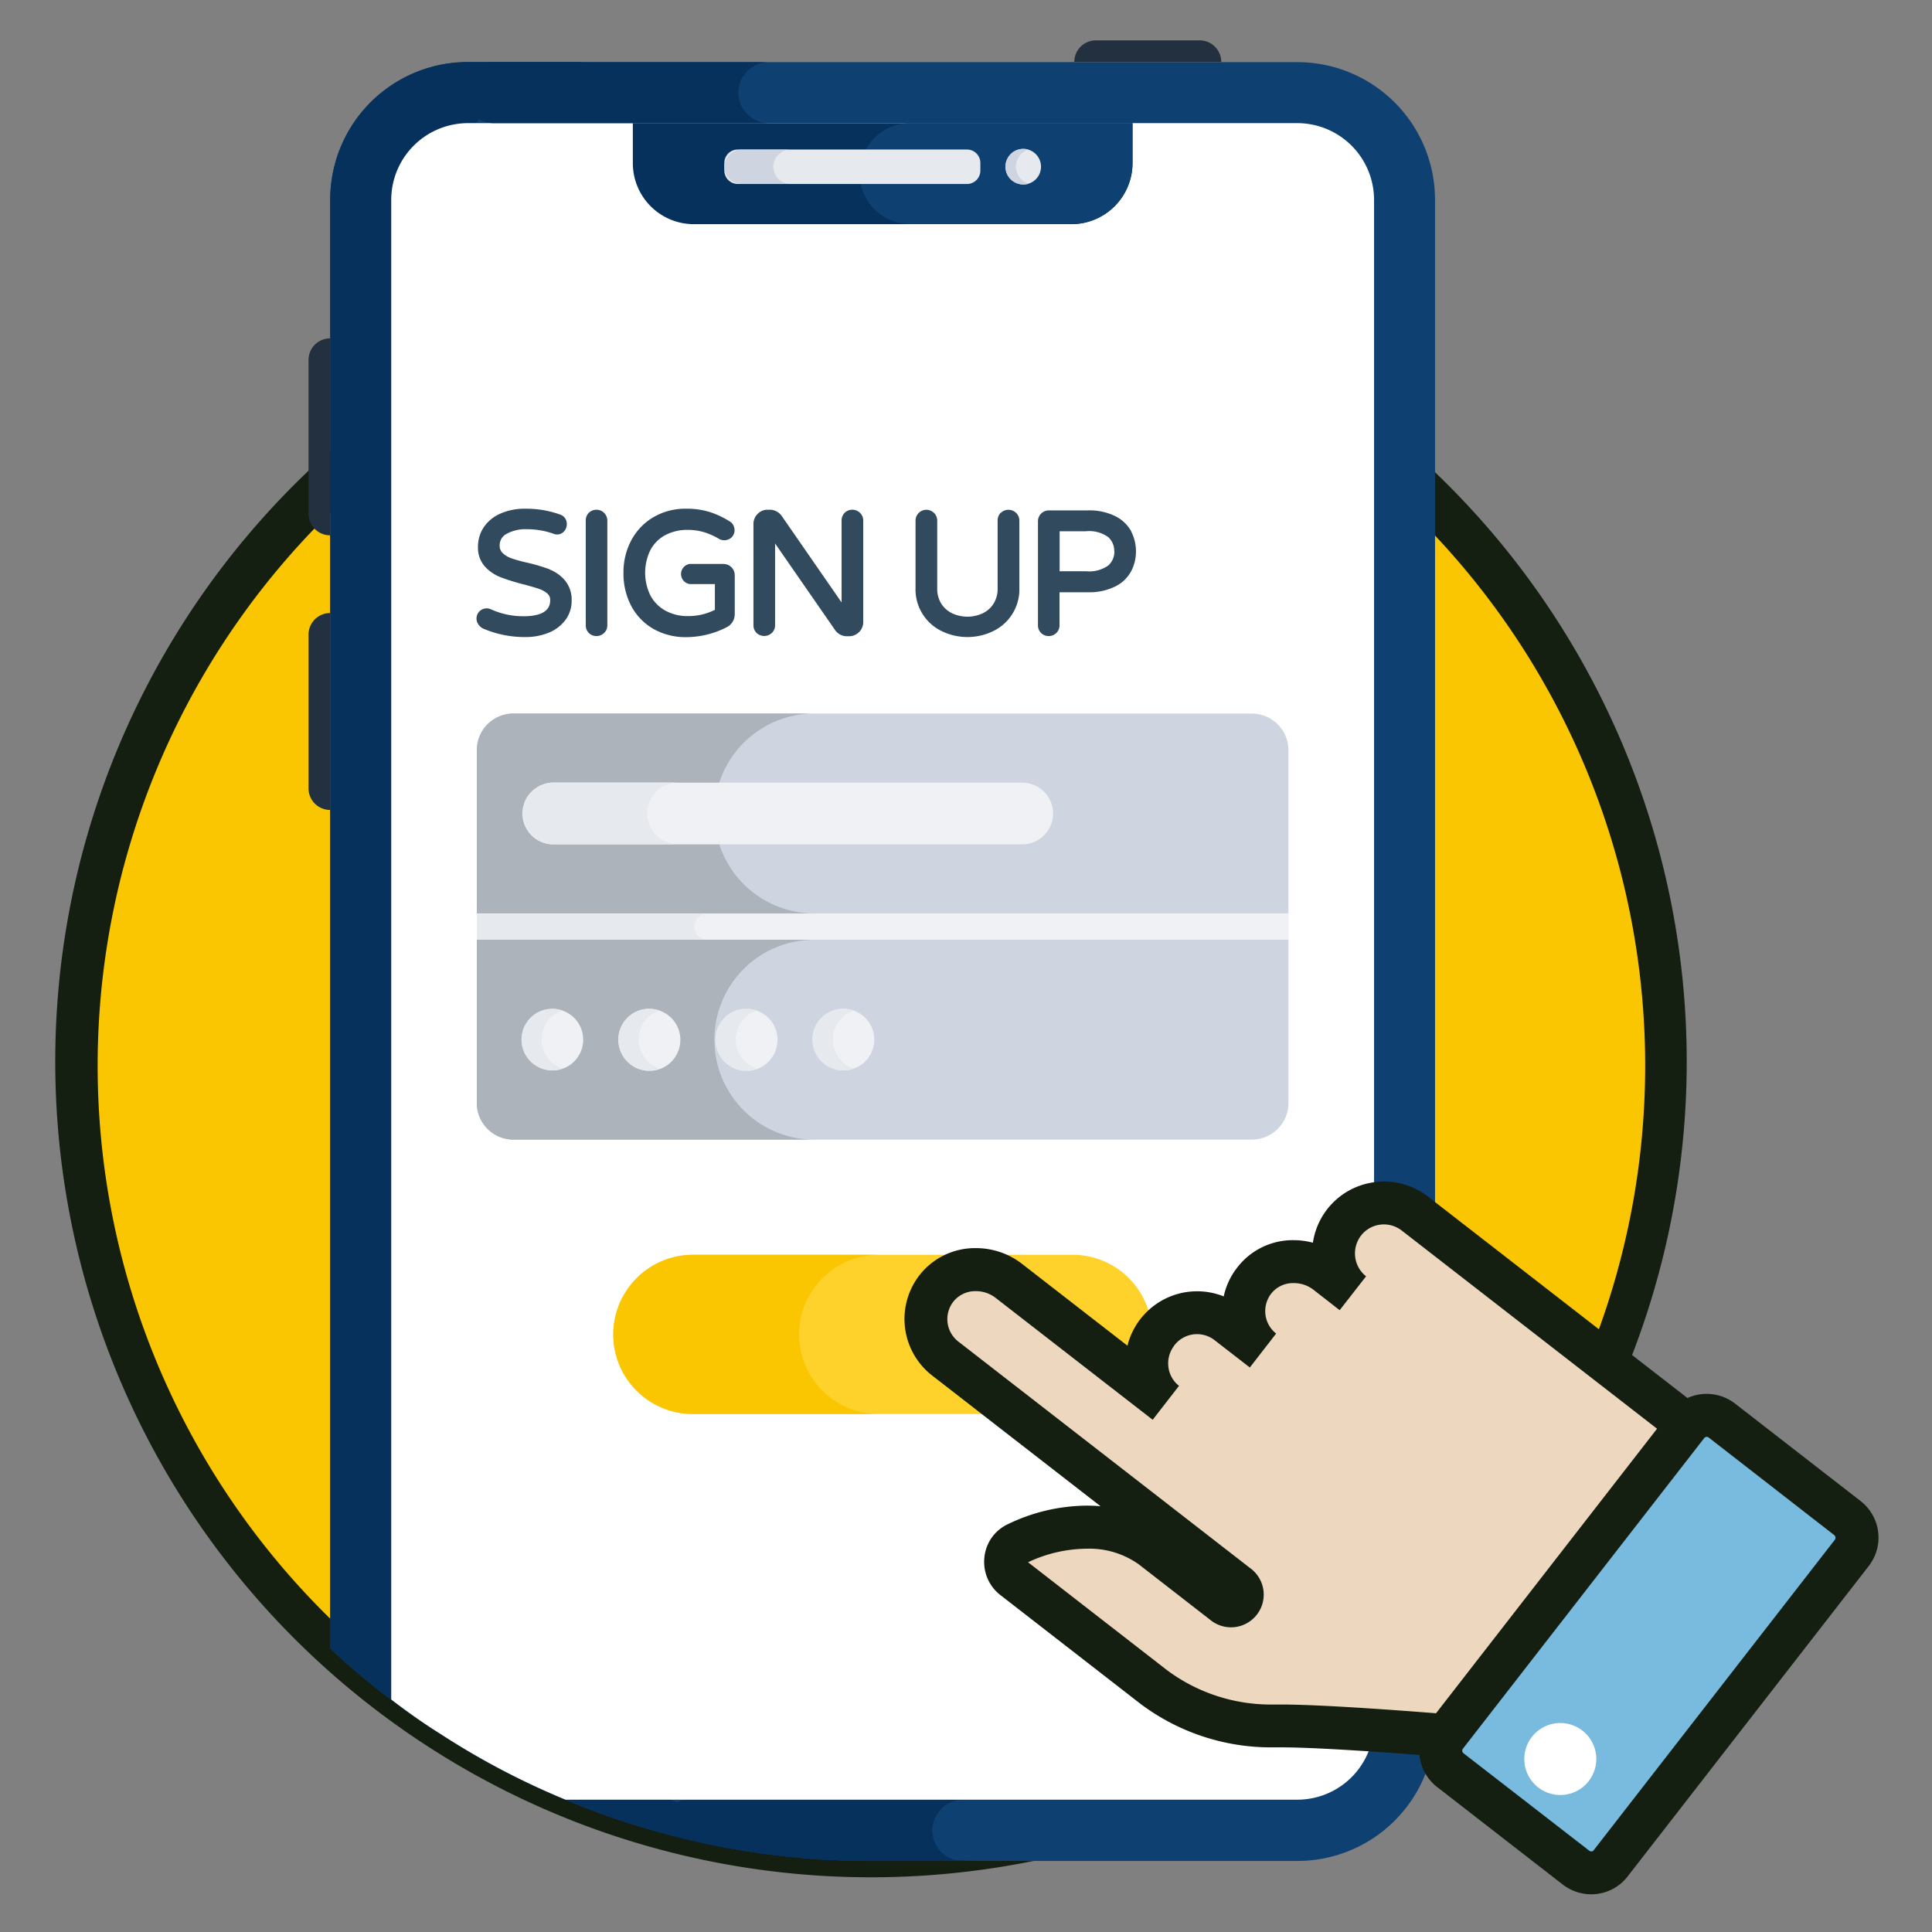
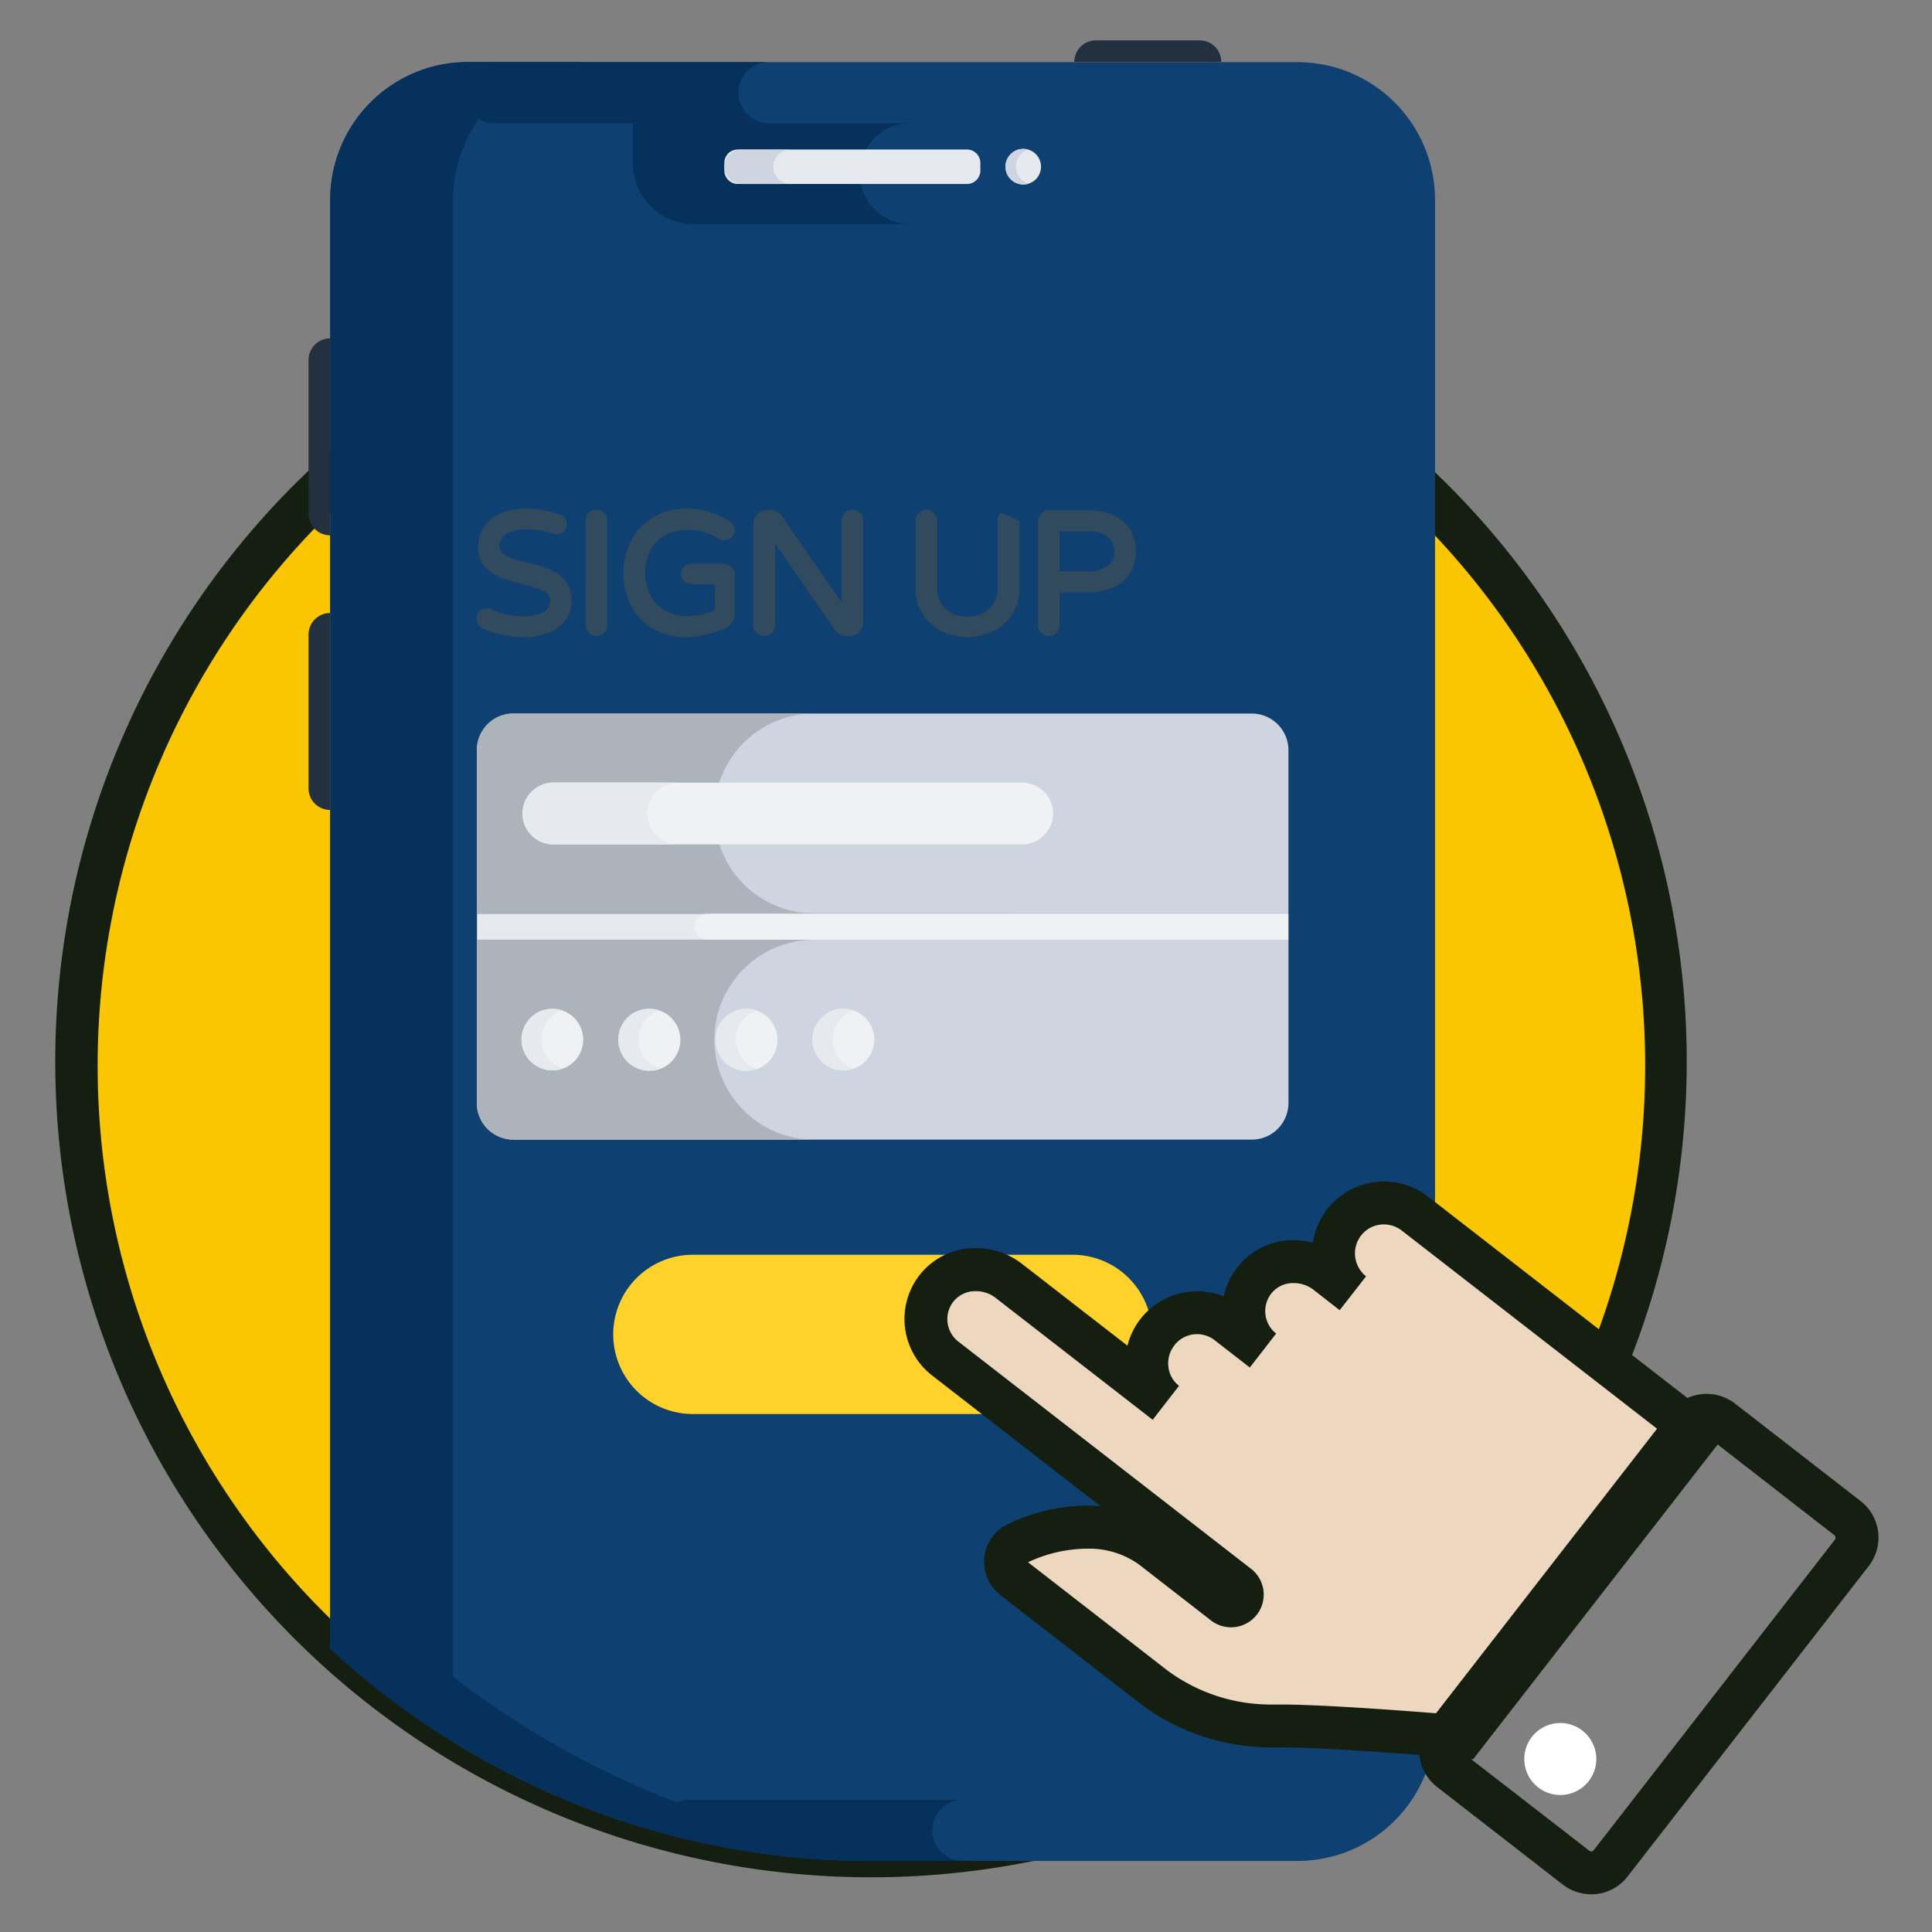
<svg xmlns="http://www.w3.org/2000/svg" width="76" height="76" viewBox="0 0 76 76">
  <rect x="0" y="0" width="76" height="76" fill="#808080" stroke="none" />
  <g id="Group_5545" data-name="Group 5545" transform="translate(-508 -3963)">
    <rect id="Rectangle_15016" data-name="Rectangle 15016" width="76" height="76" transform="translate(508 3963)" fill="#8bbaa1" opacity="0" />
    <g id="Group_5544" data-name="Group 5544">
      <path id="Path_57810" data-name="Path 57810" d="M66.906,43.663A31.345,31.345,0,1,1,35.562,12.318,31.336,31.336,0,0,1,66.906,43.663Z" transform="translate(506.733 3961.197)" fill="#fac602" />
      <path id="Path_57810_-_Outline" data-name="Path 57810 - Outline" d="M35.656,11.568A32.089,32.089,0,1,1,23.131,14.1,32.012,32.012,0,0,1,35.656,11.568Zm.01,62.689a30.438,30.438,0,1,0-11.85-2.391A30.3,30.3,0,0,0,35.666,74.257Z" transform="translate(506.638 3961.102)" fill="#141e11" />
      <path id="Path_57811" data-name="Path 57811" d="M57.928,9.5V69.412A5.414,5.414,0,0,1,52.5,74.839H35.781c-.509,0-1.019-.01-1.518-.039q-.323,0-.646-.029c-.343-.02-.676-.039-1.019-.078.255.029.509.049.774.059a30.85,30.85,0,0,1-6.044-1.068,28.679,28.679,0,0,1-3.017-1.009c-.2-.078-.392-.157-.588-.245a29.993,29.993,0,0,1-4.907-2.576c-.676-.421-1.322-.882-1.949-1.362l-.206-.147c-.764-.588-1.489-1.2-2.194-1.861V9.506a5.414,5.414,0,0,1,5.427-5.427H52.5a5.414,5.414,0,0,1,5.427,5.427Z" transform="translate(506.523 3961.366)" fill="#0f4072" />
      <path id="Path_57812" data-name="Path 57812" d="M40.61,74.839H35.781c-.509,0-1.019-.01-1.518-.039q-.323,0-.646-.029c-.343-.02-.676-.039-1.019-.078.255.029.509.049.774.059a30.849,30.849,0,0,1-6.044-1.068,28.675,28.675,0,0,1-3.017-1.009c-.2-.078-.392-.157-.588-.245a29.993,29.993,0,0,1-4.907-2.576c-.676-.421-1.322-.882-1.949-1.362l-.206-.147c-.764-.588-1.489-1.2-2.194-1.861V9.5a5.414,5.414,0,0,1,5.427-5.427h4.829a5.4,5.4,0,0,0-4.4,2.243c-.039.049-.069.1-.118.157A5.508,5.508,0,0,0,19.3,9.5V67.6c.774.588,1.567,1.156,2.4,1.685a34.154,34.154,0,0,0,6.132,3.144c.088.029.176.069.264.1a34.688,34.688,0,0,0,9.972,2.224h.029c.313.02.637.039.95.049h.02c.519.029,1.028.039,1.548.039Z" transform="translate(506.523 3961.365)" fill="#06315d" />
-       <path id="Path_57813" data-name="Path 57813" d="M55.579,9.555V69.462a3.02,3.02,0,0,1-3.027,3.017H23.774A29.993,29.993,0,0,1,18.866,69.9c-.676-.421-1.322-.882-1.949-1.362V9.555a3.022,3.022,0,0,1,3.027-3.027H52.552a3.022,3.022,0,0,1,3.027,3.027Z" transform="translate(506.473 3961.316)" fill="#fff" />
      <path id="Path_57814" data-name="Path 57814" d="M14.445,14.926v7.748a.848.848,0,0,1-.849-.849v-6.05a.849.849,0,0,1,.849-.849ZM49.5,4.053H43.719a.849.849,0,0,1,.849-.849h4.085A.849.849,0,0,1,49.5,4.053ZM14.444,25.729v7.748a.848.848,0,0,1-.848-.848v-6.05a.849.849,0,0,1,.849-.848Z" transform="translate(506.541 3961.384)" fill="#22303f" />
      <path id="Path_57815" data-name="Path 57815" d="M46.276,6.528V8.092a2.4,2.4,0,0,1-2.41,2.41H29.029a2.4,2.4,0,0,1-2.409-2.41V6.528H46.277Z" transform="translate(506.274 3961.316)" fill="#06315d" />
      <path id="Path_57816" data-name="Path 57816" d="M35.733,8.514A1.987,1.987,0,0,0,37.719,10.5h6.335a2.41,2.41,0,0,0,2.41-2.41V6.528H37.718a1.987,1.987,0,0,0-1.987,1.986Z" transform="translate(506.087 3961.316)" fill="#0f4072" />
      <path id="Path_57817" data-name="Path 57817" d="M39.837,8.943H30.823a.528.528,0,0,1-.528-.528v-.3a.527.527,0,0,1,.528-.527h9.015a.527.527,0,0,1,.528.527v.3a.528.528,0,0,1-.528.529Z" transform="translate(506.199 3961.294)" fill="#e6e9ee" />
      <path id="Path_57818" data-name="Path 57818" d="M32.922,8.939H30.971a.673.673,0,1,1,0-1.347h1.951a.674.674,0,1,0,0,1.347Z" transform="translate(506.199 3961.294)" fill="#ced5e0" />
      <path id="Path_57842" data-name="Path 57842" d="M.7,0A.7.7,0,1,1,0,.7.7.7,0,0,1,.7,0Z" transform="translate(547.551 3968.857)" fill="#e6e9ee" />
      <path id="Path_57819" data-name="Path 57819" d="M42.489,8.938a.963.963,0,0,1-.2.024.7.7,0,1,1,0-1.4.96.96,0,0,1,.2.025.708.708,0,0,0,0,1.347Z" transform="translate(505.967 3961.294)" fill="#ced5e0" />
      <path id="Path_57820" data-name="Path 57820" d="M31.834,6.478H21.019a1.2,1.2,0,0,1,0-2.4H31.833a1.2,1.2,0,0,0,0,2.4ZM39.172,74.8a.906.906,0,0,0,.284.039H35.891c-.509,0-1.019-.01-1.518-.039q-.323,0-.646-.029a1.911,1.911,0,0,1-.245-.02,30.849,30.849,0,0,1-6.044-1.068v-.039a1.185,1.185,0,0,1,.764-1.117,1.107,1.107,0,0,1,.441-.088H39.456a1.2,1.2,0,0,0-.549,2.263,1.066,1.066,0,0,0,.245.1h.02Z" transform="translate(506.413 3961.366)" fill="#06315d" />
      <path id="Path_57821" data-name="Path 57821" d="M21.8,47.185H50.841a1.442,1.442,0,0,0,1.442-1.442V39.32H20.355v6.423A1.442,1.442,0,0,0,21.8,47.185Z" transform="translate(506.402 3960.644)" fill="#ced5e0" />
      <path id="Path_57822" data-name="Path 57822" d="M33.633,47.187H21.795a1.44,1.44,0,0,1-1.441-1.441V39.323H33.632a3.932,3.932,0,0,0,0,7.864Z" transform="translate(506.402 3960.644)" fill="#acb3ba" />
      <path id="Path_57823" data-name="Path 57823" d="M50.841,30.24H21.8a1.442,1.442,0,0,0-1.443,1.442V38.1H52.282V31.682a1.442,1.442,0,0,0-1.442-1.442Z" transform="translate(506.402 3960.83)" fill="#ced5e0" />
      <path id="Path_57824" data-name="Path 57824" d="M33.633,38.1H20.354V31.678a1.44,1.44,0,0,1,1.441-1.441H33.633a3.932,3.932,0,0,0,0,7.864Z" transform="translate(506.402 3960.83)" fill="#acb3ba" />
      <path id="Path_57825" data-name="Path 57825" d="M20.361,38.275H52.28V39.3H20.361Z" transform="translate(506.402 3960.665)" fill="#e6e9ee" />
      <path id="Path_57826" data-name="Path 57826" d="M52.317,38.167v1.022H29.465a.5.5,0,0,1-.517-.5.517.517,0,0,1,.517-.518ZM41.81,33.014H23.366a1.215,1.215,0,0,0,0,2.429H41.81a1.215,1.215,0,1,0,0-2.429Z" transform="translate(506.365 3960.773)" fill="#eff1f4" />
      <path id="Path_57827" data-name="Path 57827" d="M28.256,35.443H23.373a1.219,1.219,0,0,1,0-2.435h4.884a1.219,1.219,0,0,0,0,2.435Z" transform="translate(506.364 3960.773)" fill="#e6e9ee" />
      <path id="Path_57828" data-name="Path 57828" d="M32.22,43.309A1.219,1.219,0,1,1,30.994,42.1,1.219,1.219,0,0,1,32.22,43.309Zm-7.643,0A1.211,1.211,0,1,1,23.366,42.1,1.209,1.209,0,0,1,24.576,43.309Zm3.822,0A1.219,1.219,0,1,1,27.187,42.1,1.219,1.219,0,0,1,28.4,43.309Zm7.628,0a1.211,1.211,0,1,1-2.422,0,1.211,1.211,0,0,1,2.422,0Z" transform="translate(506.365 3960.587)" fill="#eff1f4" />
      <path id="Path_57829" data-name="Path 57829" d="M31.4,44.445A1.211,1.211,0,1,1,31,42.094a1.324,1.324,0,0,1,.406.07,1.2,1.2,0,0,0,0,2.281Zm-7.64,0a1.209,1.209,0,1,1,0-2.28,1.2,1.2,0,0,0,0,2.28Zm3.82,0a1.212,1.212,0,1,1,0-2.28,1.2,1.2,0,0,0,0,2.28Zm7.627,0a1.211,1.211,0,1,1,0-2.281,1.207,1.207,0,0,0,0,2.281Z" transform="translate(506.365 3960.587)" fill="#e6e9ee" />
-       <path id="Path_57830" data-name="Path 57830" d="M23.225,24.4h0a7.04,7.04,0,0,0-.869-.26,5.521,5.521,0,0,1-.633-.173.95.95,0,0,1-.35-.208.392.392,0,0,1-.119-.3.5.5,0,0,1,.271-.456,1.535,1.535,0,0,1,.8-.183,3.165,3.165,0,0,1,1.028.171.367.367,0,0,0,.441-.094.414.414,0,0,0,.1-.273.38.38,0,0,0-.266-.382,3.924,3.924,0,0,0-1.373-.228,2.333,2.333,0,0,0-.991.2,1.513,1.513,0,0,0-.643.539,1.371,1.371,0,0,0-.22.758,1.108,1.108,0,0,0,.273.779,1.67,1.67,0,0,0,.621.421,8.239,8.239,0,0,0,.889.276c.269.071.478.131.619.181a.98.98,0,0,1,.33.186.313.313,0,0,1,.108.243c0,.16,0,.646-1.046.646a3.074,3.074,0,0,1-1.269-.265.4.4,0,0,0-.5.6.457.457,0,0,0,.186.154,4.135,4.135,0,0,0,1.64.33,2.379,2.379,0,0,0,.945-.177,1.528,1.528,0,0,0,.651-.505,1.244,1.244,0,0,0,.237-.744,1.193,1.193,0,0,0-.261-.8,1.515,1.515,0,0,0-.6-.429Zm1.535-2.226a.427.427,0,0,0-.12.3V26.6a.416.416,0,0,0,.422.423.429.429,0,0,0,.3-.121.41.41,0,0,0,.127-.3V22.48a.419.419,0,0,0-.126-.3.426.426,0,0,0-.607,0Zm5.3,2.011H28.739a.4.4,0,0,0,0,.794h.981v1.012a2.3,2.3,0,0,1-1.047.246,1.8,1.8,0,0,1-.911-.22,1.481,1.481,0,0,1-.583-.6,2.03,2.03,0,0,1,.013-1.794,1.436,1.436,0,0,1,.588-.577,1.843,1.843,0,0,1,.86-.2,2.237,2.237,0,0,1,.646.089,2.691,2.691,0,0,1,.607.271.421.421,0,0,0,.488-.069.392.392,0,0,0,.112-.28.405.405,0,0,0-.057-.21.336.336,0,0,0-.134-.134,3.448,3.448,0,0,0-.779-.368,3.1,3.1,0,0,0-.95-.132,2.487,2.487,0,0,0-1.24.316,2.314,2.314,0,0,0-.887.9,2.668,2.668,0,0,0-.322,1.317,2.716,2.716,0,0,0,.31,1.3,2.248,2.248,0,0,0,.876.9,2.561,2.561,0,0,0,1.283.32,3.516,3.516,0,0,0,1.583-.386.576.576,0,0,0,.325-.525V24.631a.44.44,0,0,0-.443-.443Zm4.765-2.011a.426.426,0,0,0-.121.3V25.7l-2.354-3.4a.575.575,0,0,0-.464-.247h-.087a.534.534,0,0,0-.4.167.551.551,0,0,0-.162.4V26.6a.415.415,0,0,0,.123.3.436.436,0,0,0,.6,0,.408.408,0,0,0,.128-.3V23.381L34.457,26.8a.578.578,0,0,0,.194.166.539.539,0,0,0,.258.064h.08a.549.549,0,0,0,.4-.162.541.541,0,0,0,.167-.395V22.48a.421.421,0,0,0-.124-.3A.433.433,0,0,0,34.821,22.178Zm6.138,0a.426.426,0,0,0-.121.3V25.14a1.093,1.093,0,0,1-.164.615,1.026,1.026,0,0,1-.434.378,1.426,1.426,0,0,1-1.18,0,1.034,1.034,0,0,1-.434-.378,1.092,1.092,0,0,1-.164-.615V22.48a.419.419,0,0,0-.126-.3.426.426,0,0,0-.727.3v2.64a1.821,1.821,0,0,0,1.075,1.73,2.312,2.312,0,0,0,1.934,0,1.822,1.822,0,0,0,1.075-1.729V22.48a.421.421,0,0,0-.126-.3.432.432,0,0,0-.606,0Zm5.138.734a1.456,1.456,0,0,0-.627-.6,2.317,2.317,0,0,0-1.093-.228H42.852a.426.426,0,0,0-.423.43V26.6a.416.416,0,0,0,.423.423.429.429,0,0,0,.3-.121.413.413,0,0,0,.125-.3V25.3h1.1a2.314,2.314,0,0,0,1.094-.229,1.422,1.422,0,0,0,.625-.6,1.661,1.661,0,0,0,.188-.778,1.7,1.7,0,0,0-.186-.779Zm-.666.779a.727.727,0,0,1-.24.559,1.289,1.289,0,0,1-.874.227H43.281V22.9h1.035a1.279,1.279,0,0,1,.875.229.727.727,0,0,1,.238.558Z" transform="translate(506.402 3960.998)" fill="#324a5e" />
+       <path id="Path_57830" data-name="Path 57830" d="M23.225,24.4h0a7.04,7.04,0,0,0-.869-.26,5.521,5.521,0,0,1-.633-.173.95.95,0,0,1-.35-.208.392.392,0,0,1-.119-.3.5.5,0,0,1,.271-.456,1.535,1.535,0,0,1,.8-.183,3.165,3.165,0,0,1,1.028.171.367.367,0,0,0,.441-.094.414.414,0,0,0,.1-.273.38.38,0,0,0-.266-.382,3.924,3.924,0,0,0-1.373-.228,2.333,2.333,0,0,0-.991.2,1.513,1.513,0,0,0-.643.539,1.371,1.371,0,0,0-.22.758,1.108,1.108,0,0,0,.273.779,1.67,1.67,0,0,0,.621.421,8.239,8.239,0,0,0,.889.276c.269.071.478.131.619.181a.98.98,0,0,1,.33.186.313.313,0,0,1,.108.243c0,.16,0,.646-1.046.646a3.074,3.074,0,0,1-1.269-.265.4.4,0,0,0-.5.6.457.457,0,0,0,.186.154,4.135,4.135,0,0,0,1.64.33,2.379,2.379,0,0,0,.945-.177,1.528,1.528,0,0,0,.651-.505,1.244,1.244,0,0,0,.237-.744,1.193,1.193,0,0,0-.261-.8,1.515,1.515,0,0,0-.6-.429Zm1.535-2.226a.427.427,0,0,0-.12.3V26.6a.416.416,0,0,0,.422.423.429.429,0,0,0,.3-.121.41.41,0,0,0,.127-.3V22.48a.419.419,0,0,0-.126-.3.426.426,0,0,0-.607,0Zm5.3,2.011H28.739a.4.4,0,0,0,0,.794h.981v1.012a2.3,2.3,0,0,1-1.047.246,1.8,1.8,0,0,1-.911-.22,1.481,1.481,0,0,1-.583-.6,2.03,2.03,0,0,1,.013-1.794,1.436,1.436,0,0,1,.588-.577,1.843,1.843,0,0,1,.86-.2,2.237,2.237,0,0,1,.646.089,2.691,2.691,0,0,1,.607.271.421.421,0,0,0,.488-.069.392.392,0,0,0,.112-.28.405.405,0,0,0-.057-.21.336.336,0,0,0-.134-.134,3.448,3.448,0,0,0-.779-.368,3.1,3.1,0,0,0-.95-.132,2.487,2.487,0,0,0-1.24.316,2.314,2.314,0,0,0-.887.9,2.668,2.668,0,0,0-.322,1.317,2.716,2.716,0,0,0,.31,1.3,2.248,2.248,0,0,0,.876.9,2.561,2.561,0,0,0,1.283.32,3.516,3.516,0,0,0,1.583-.386.576.576,0,0,0,.325-.525V24.631a.44.44,0,0,0-.443-.443Zm4.765-2.011a.426.426,0,0,0-.121.3V25.7l-2.354-3.4a.575.575,0,0,0-.464-.247h-.087a.534.534,0,0,0-.4.167.551.551,0,0,0-.162.4V26.6a.415.415,0,0,0,.123.3.436.436,0,0,0,.6,0,.408.408,0,0,0,.128-.3V23.381L34.457,26.8a.578.578,0,0,0,.194.166.539.539,0,0,0,.258.064h.08a.549.549,0,0,0,.4-.162.541.541,0,0,0,.167-.395V22.48a.421.421,0,0,0-.124-.3A.433.433,0,0,0,34.821,22.178Zm6.138,0a.426.426,0,0,0-.121.3V25.14a1.093,1.093,0,0,1-.164.615,1.026,1.026,0,0,1-.434.378,1.426,1.426,0,0,1-1.18,0,1.034,1.034,0,0,1-.434-.378,1.092,1.092,0,0,1-.164-.615V22.48a.419.419,0,0,0-.126-.3.426.426,0,0,0-.727.3v2.64a1.821,1.821,0,0,0,1.075,1.73,2.312,2.312,0,0,0,1.934,0,1.822,1.822,0,0,0,1.075-1.729V22.48Zm5.138.734a1.456,1.456,0,0,0-.627-.6,2.317,2.317,0,0,0-1.093-.228H42.852a.426.426,0,0,0-.423.43V26.6a.416.416,0,0,0,.423.423.429.429,0,0,0,.3-.121.413.413,0,0,0,.125-.3V25.3h1.1a2.314,2.314,0,0,0,1.094-.229,1.422,1.422,0,0,0,.625-.6,1.661,1.661,0,0,0,.188-.778,1.7,1.7,0,0,0-.186-.779Zm-.666.779a.727.727,0,0,1-.24.559,1.289,1.289,0,0,1-.874.227H43.281V22.9h1.035a1.279,1.279,0,0,1,.875.229.727.727,0,0,1,.238.558Z" transform="translate(506.402 3960.998)" fill="#324a5e" />
      <path id="Path_57831" data-name="Path 57831" d="M43.9,58.239H28.965a3.132,3.132,0,1,1,0-6.265H43.9a3.132,3.132,0,1,1,0,6.264Z" transform="translate(506.29 3960.385)" fill="#ffd22b" />
-       <path id="Path_57832" data-name="Path 57832" d="M36.279,58.236H28.962a3.127,3.127,0,0,1-3.125-3.125,3.144,3.144,0,0,1,3.125-3.134h7.317a3.125,3.125,0,0,0-2.214.921,3.091,3.091,0,0,0-.921,2.214,3.135,3.135,0,0,0,3.134,3.125Z" transform="translate(506.29 3960.385)" fill="#fac602" />
      <path id="Path_57833" data-name="Path 57833" d="M57.622,50.309l11.167,8.669L59.532,70.895s-5.534-.467-7.381-.428a7.713,7.713,0,0,1-4.8-1.534l-5.511-4.279a.8.8,0,0,1,.116-1.346c1.61-.8,3.859-1,5.333.139L50.1,65.63a.441.441,0,1,0,.541-.7l-11.49-8.92a1.969,1.969,0,0,1-.371-2.723,2.044,2.044,0,0,1,2.87-.336l6.184,4.8a1.984,1.984,0,0,1,2.434-3.134L51.656,55.7a1.963,1.963,0,0,1-.372-2.723,2.037,2.037,0,0,1,2.867-.339l1.036.805a1.985,1.985,0,0,1,2.435-3.134Z" transform="translate(506.033 3960.427)" fill="#edd8bf" />
      <path id="Path_57833_-_Outline" data-name="Path 57833 - Outline" d="M56.5,49.143a2.843,2.843,0,0,1,1.735.594l11.834,9.187L60.013,71.87l-.457-.039c-.051,0-5.086-.427-7.069-.427l-.222,0-.183,0a8.545,8.545,0,0,1-5.157-1.713l-5.511-4.279a1.648,1.648,0,0,1-.629-1.474,1.613,1.613,0,0,1,.886-1.295,7.23,7.23,0,0,1,3.145-.748q.274,0,.539.024l-6.629-5.146a2.814,2.814,0,0,1-.532-3.893,2.769,2.769,0,0,1,2.261-1.115,2.956,2.956,0,0,1,1.806.615l4.152,3.223A2.824,2.824,0,0,1,50.2,53.664,2.8,2.8,0,0,1,50.7,52.57a2.758,2.758,0,0,1,2.258-1.118,2.969,2.969,0,0,1,.75.1,2.816,2.816,0,0,1,2.438-2.383A2.843,2.843,0,0,1,56.5,49.143ZM67.7,59.222,57.2,51.071a1.15,1.15,0,0,0-.842-.23,1.132,1.132,0,0,0-.758.433,1.149,1.149,0,0,0,.2,1.6l-1.039,1.332L53.727,53.4a1.26,1.26,0,0,0-.77-.259,1.087,1.087,0,0,0-.9.428l-.005.007a1.124,1.124,0,0,0,.21,1.55l0,0-1.035,1.335h0l-1.391-1.079a1.126,1.126,0,0,0-1.581.21l0,.006a1.136,1.136,0,0,0-.231.838,1.1,1.1,0,0,0,.418.746h0l-1.036,1.335-.007-.005-6.177-4.794a1.259,1.259,0,0,0-.77-.26,1.1,1.1,0,0,0-.9.429,1.118,1.118,0,0,0,.211,1.556l11.479,8.911a1.286,1.286,0,1,1-1.577,2.03l-2.8-2.175a3.353,3.353,0,0,0-2.048-.62,5.5,5.5,0,0,0-2.314.533l5.459,4.239a6.825,6.825,0,0,0,4.12,1.358l.146,0,.259,0c1.715,0,5.446.29,6.754.4Z" transform="translate(505.938 3960.333)" fill="#141e11" />
-       <path id="Path_57835" data-name="Path 57835" d="M70.125,58.628l4.941,3.836a.976.976,0,0,1,.171,1.365L65.75,76.043a.973.973,0,0,1-1.365.172l-4.942-3.836a.97.97,0,0,1-.17-1.365L68.759,58.8A.974.974,0,0,1,70.125,58.628Z" transform="translate(505.609 3960.253)" fill="#79bbde" />
      <path id="Path_57835_-_Outline" data-name="Path 57835 - Outline" d="M69.624,57.674a1.826,1.826,0,0,1,1.112.38l4.942,3.837A1.82,1.82,0,0,1,76,64.441L66.512,76.656a1.8,1.8,0,0,1-1.208.689,1.834,1.834,0,0,1-1.342-.368L59.02,73.141a1.814,1.814,0,0,1-.317-2.554l9.484-12.21A1.807,1.807,0,0,1,69.624,57.674Zm-4.548,18h.016a.129.129,0,0,0,.085-.049l9.487-12.214a.132.132,0,0,0-.022-.18L69.7,59.39a.124.124,0,0,0-.077-.026.128.128,0,0,0-.1.05L60.035,71.627a.128.128,0,0,0-.028.1.126.126,0,0,0,.048.083L65,75.642A.129.129,0,0,0,65.076,75.67Z" transform="translate(505.515 3960.158)" fill="#141e11" />
      <path id="Path_57843" data-name="Path 57843" d="M1.416,0A1.416,1.416,0,1,1,0,1.416,1.416,1.416,0,0,1,1.416,0Z" transform="translate(567.962 4030.779)" fill="#fff" />
    </g>
  </g>
</svg>